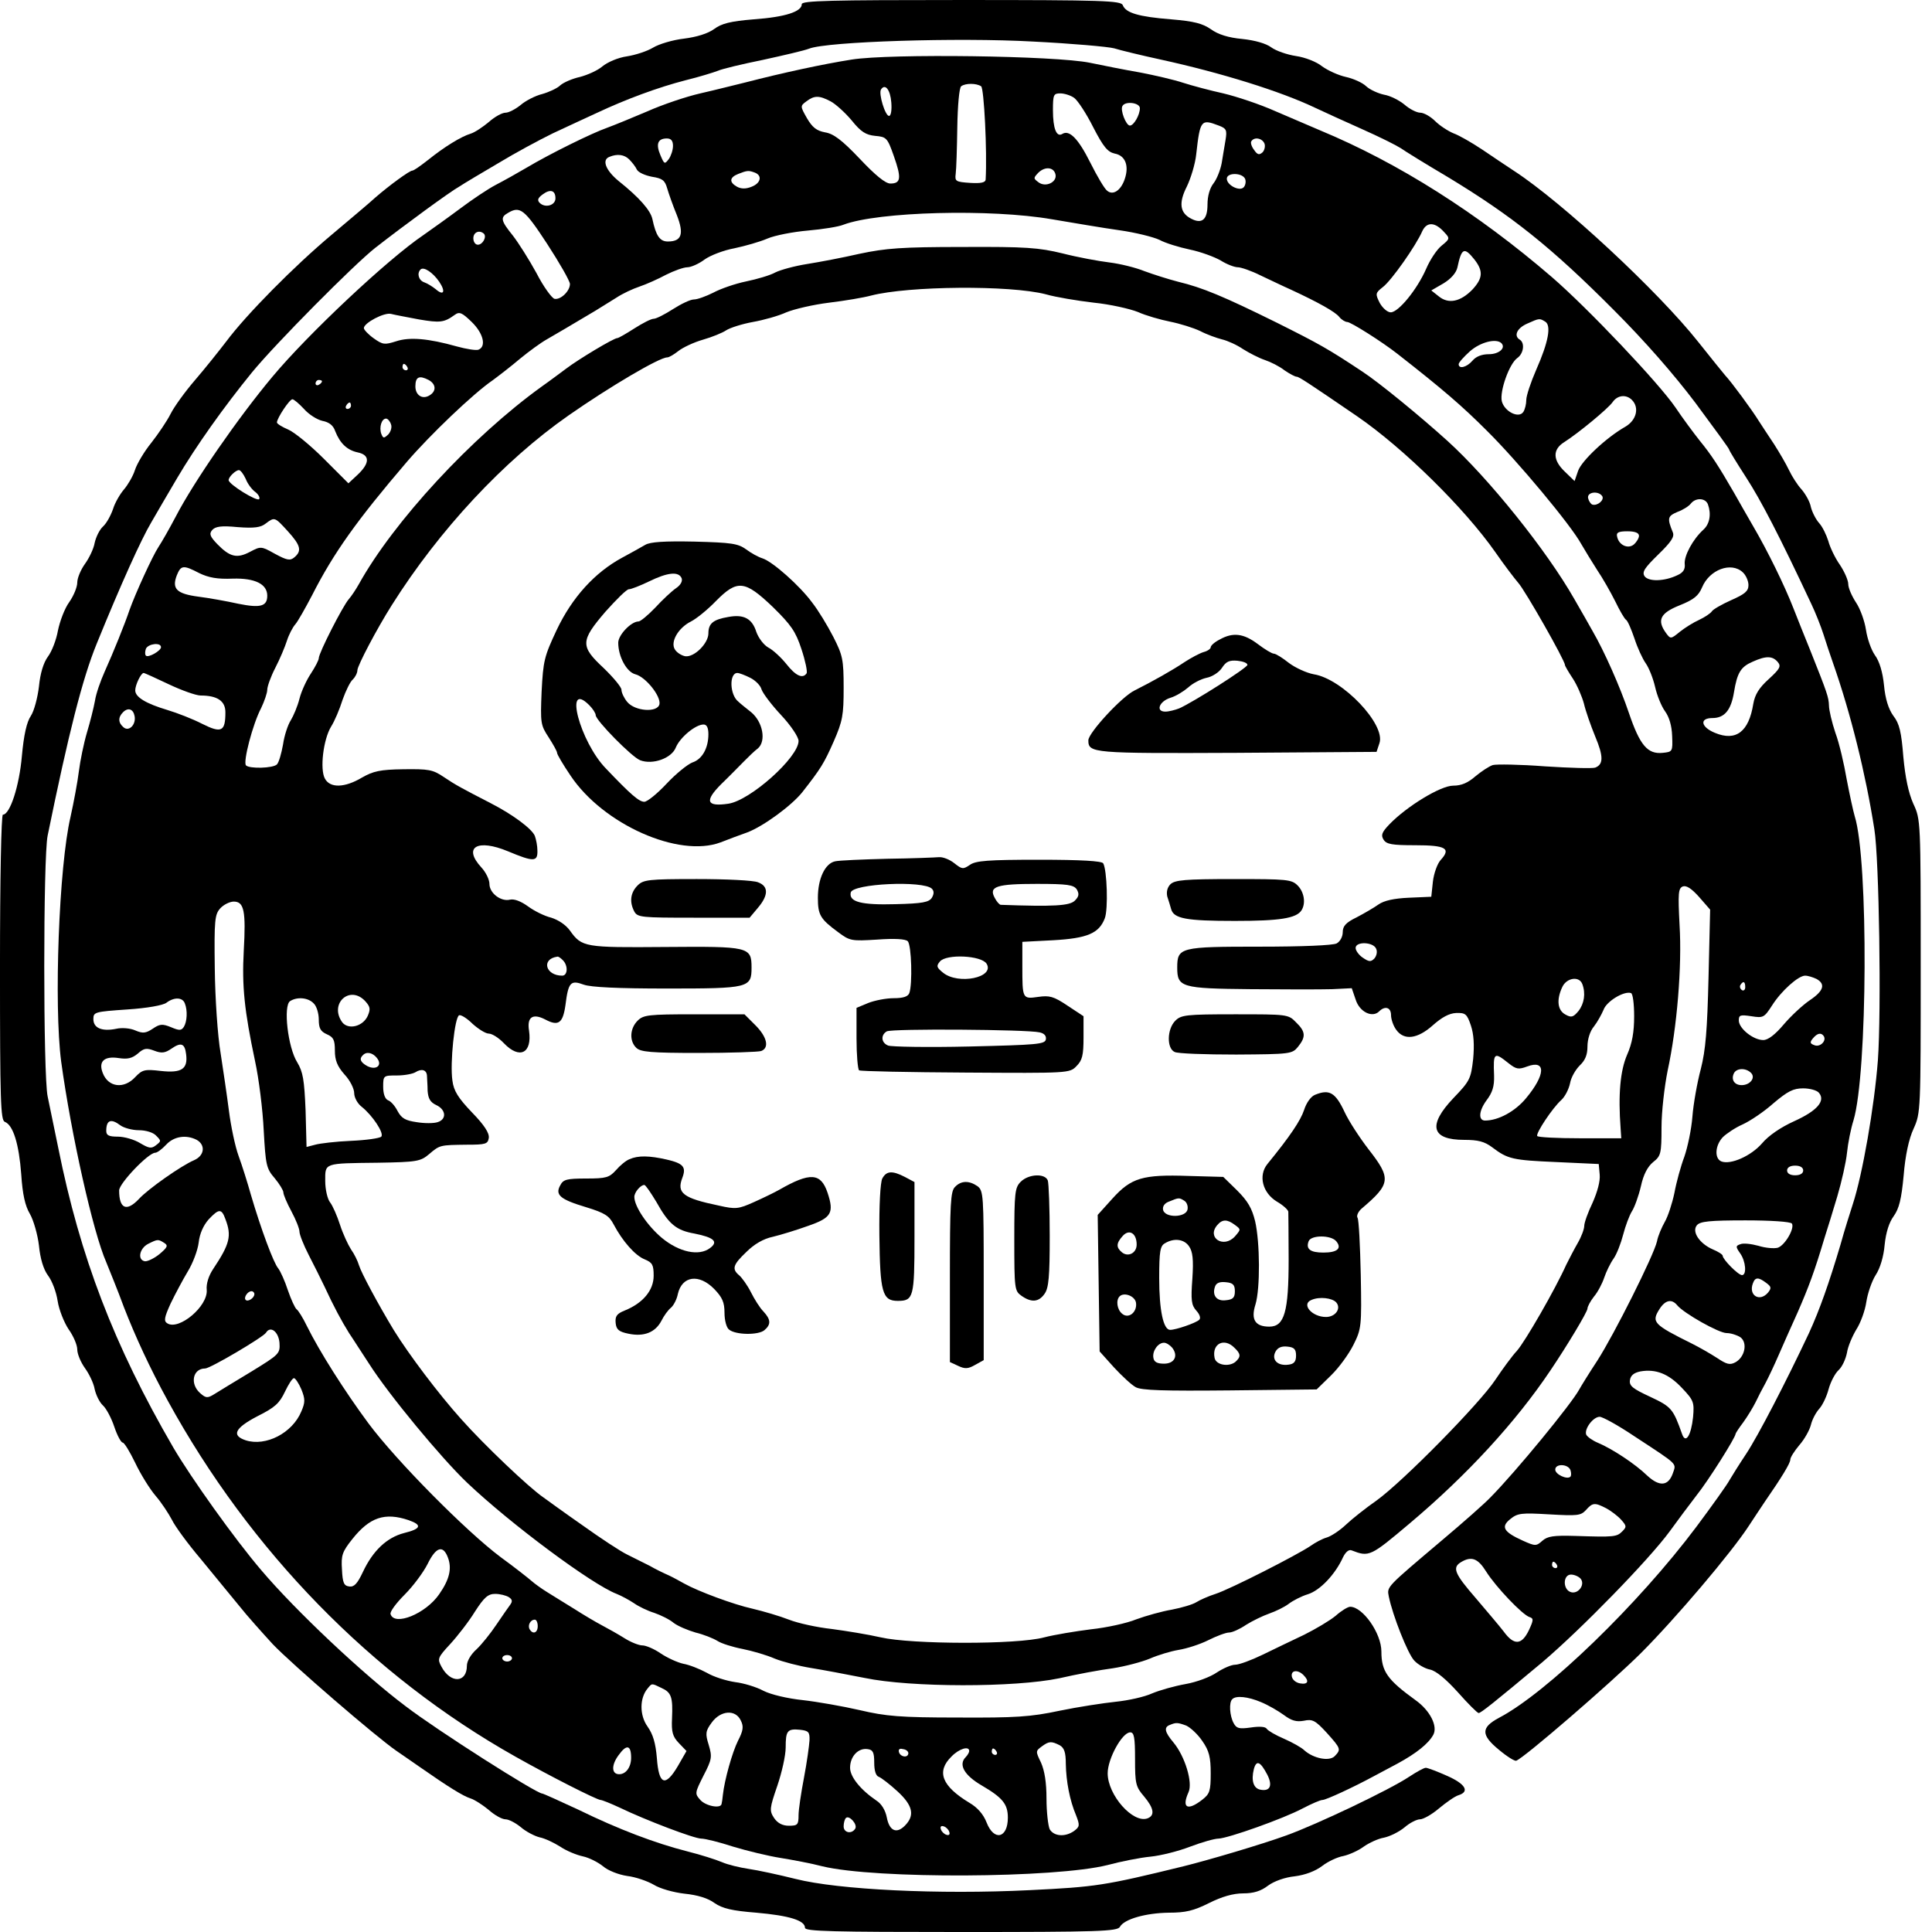
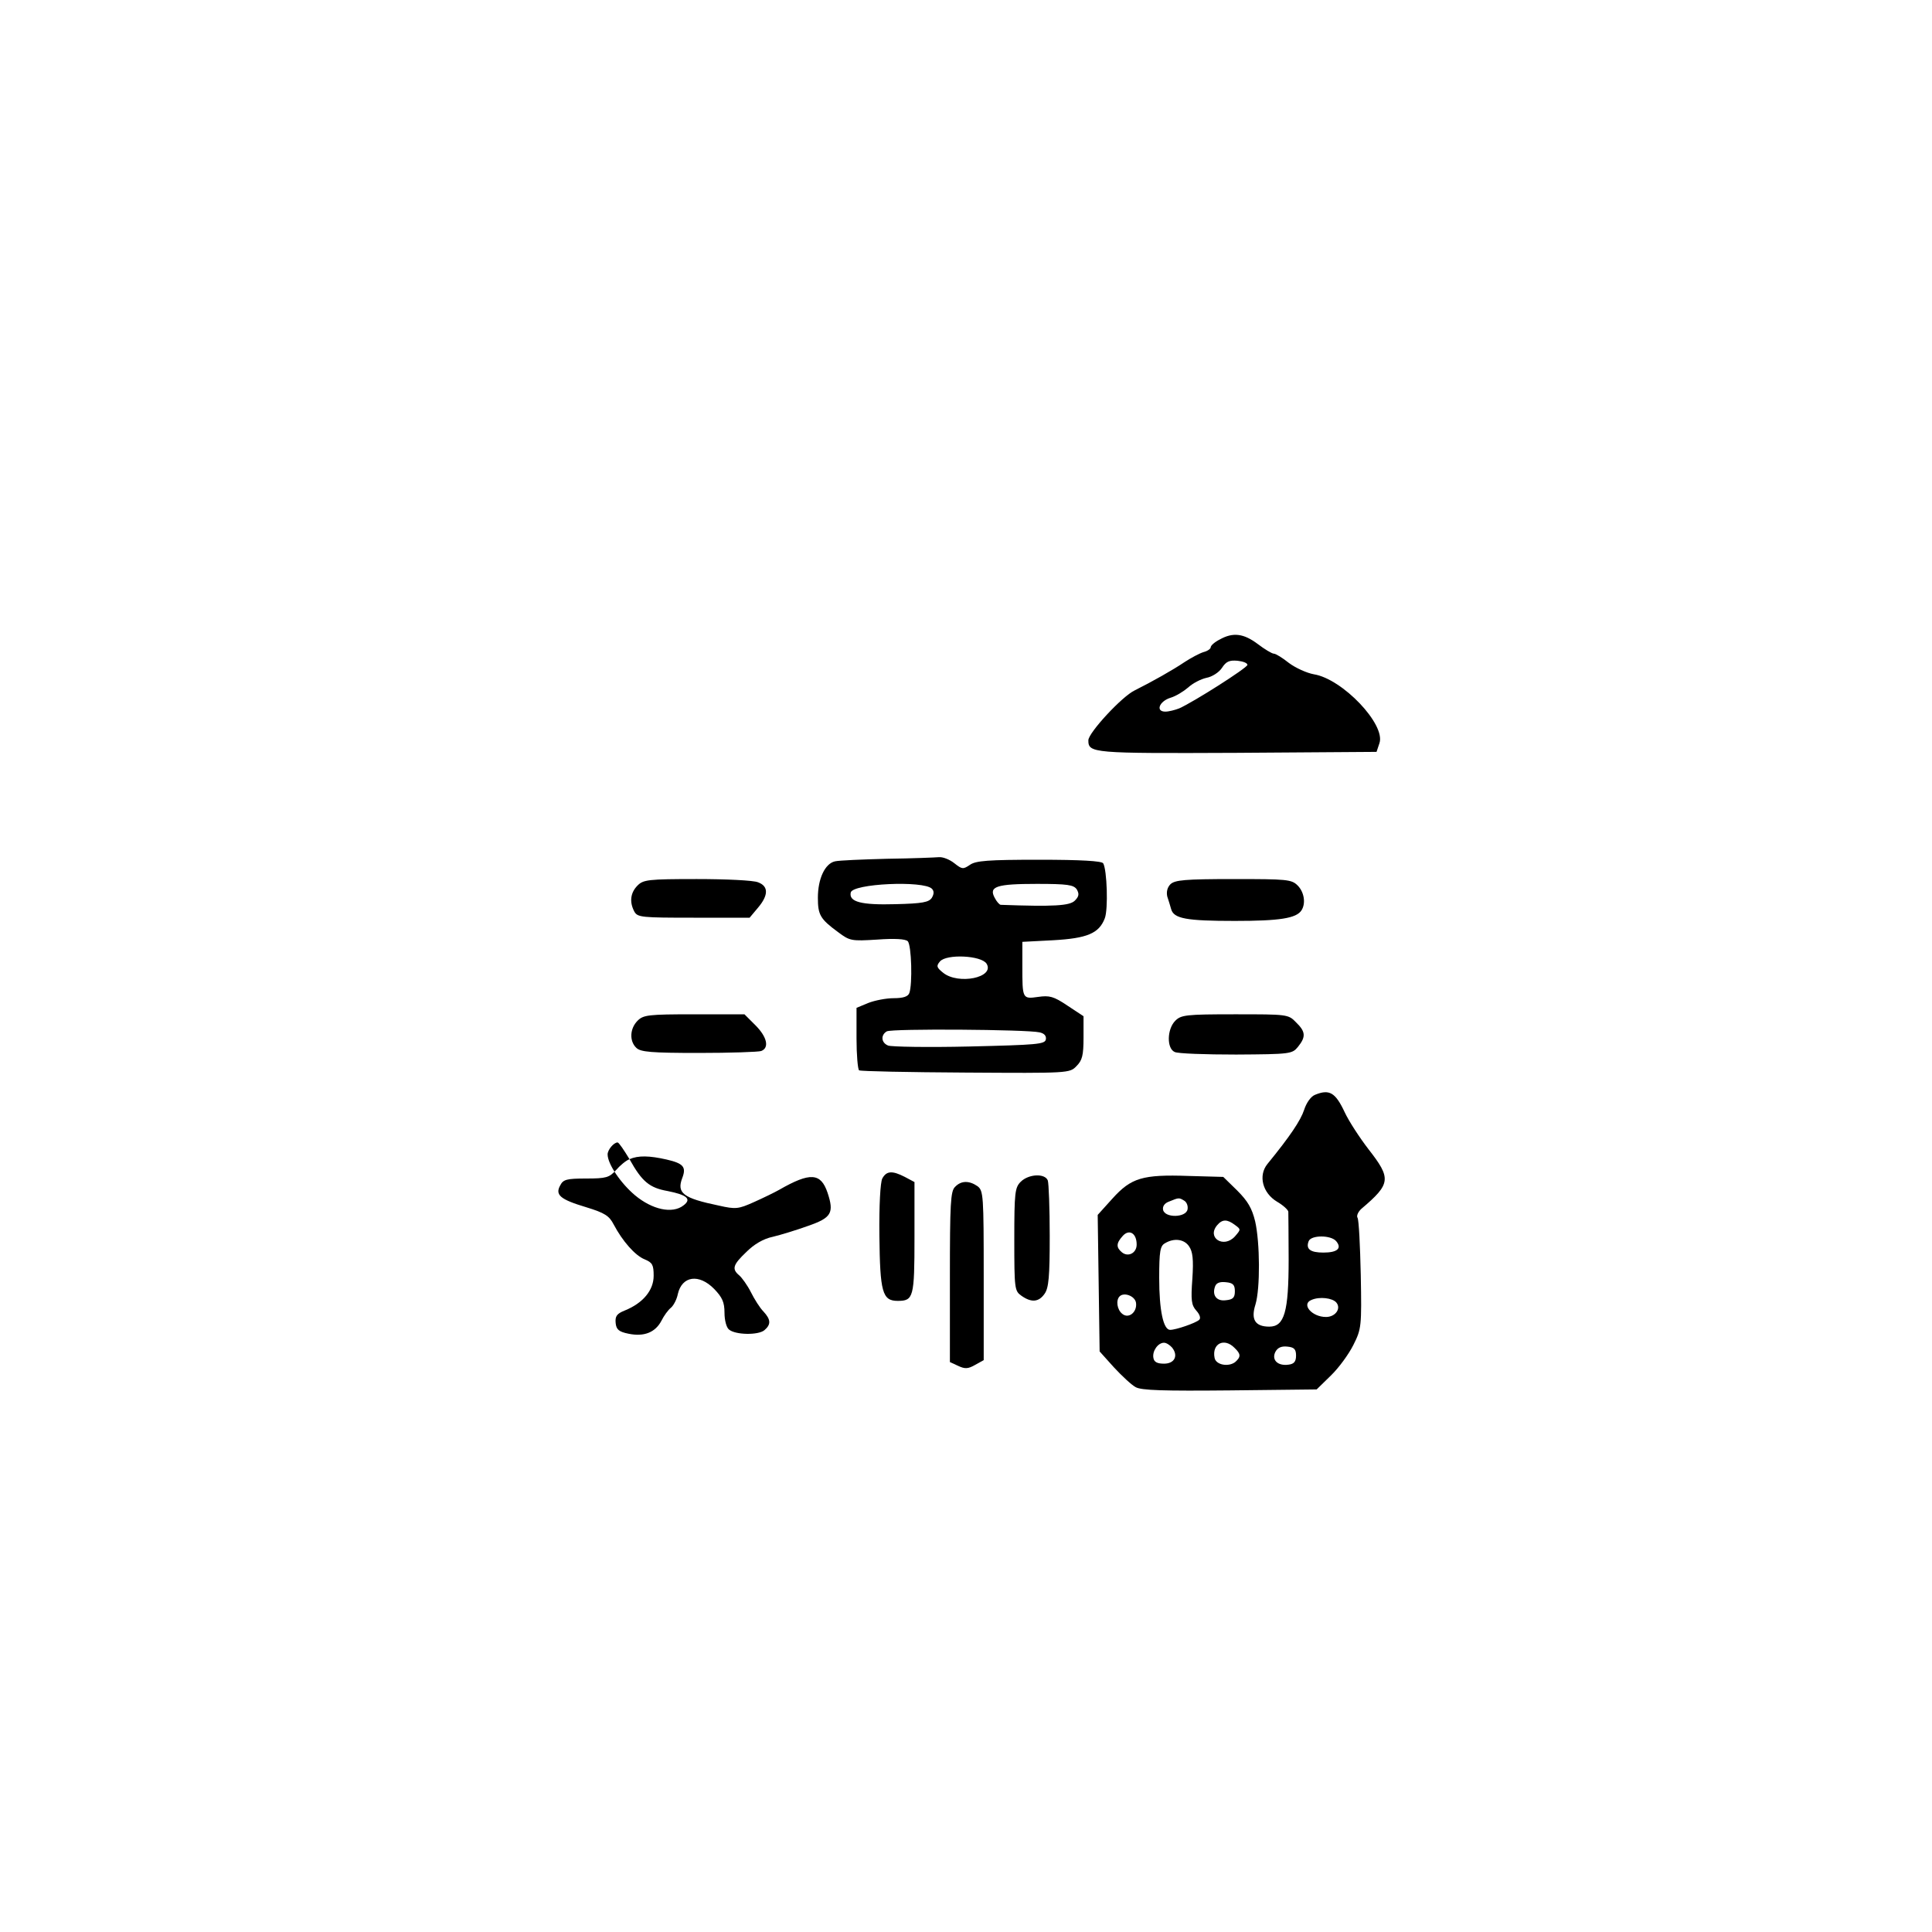
<svg xmlns="http://www.w3.org/2000/svg" version="1.0" width="600pt" height="600pt" viewBox="0 0 600 600" preserveAspectRatio="xMidYMid meet">
  <g transform="translate(0,600) scale(0.1,-0.1)" fill="#000000" stroke="none">
-     <path d="M2490 5987 c0 -23 -51 -40 -149 -47 -73 -6 -100 -13 -123 -30 -19 -14 -54 -25 -94 -30 -35 -4 -78 -17 -96 -28 -18 -11 -55 -23 -81 -27 -28 -4 -60 -18 -76 -31 -15 -13 -47 -27 -70 -33 -23 -5 -51 -17 -61 -26 -9 -9 -35 -21 -56 -27 -21 -5 -52 -21 -67 -34 -16 -13 -37 -24 -47 -24 -11 0 -34 -13 -52 -29 -18 -15 -43 -32 -56 -36 -30 -9 -82 -41 -133 -82 -23 -18 -44 -33 -49 -33 -8 0 -69 -44 -115 -84 -16 -15 -77 -66 -135 -115 -118 -99 -265 -248 -327 -331 -23 -30 -66 -84 -97 -120 -31 -36 -65 -83 -76 -105 -11 -22 -38 -62 -60 -90 -22 -27 -45 -66 -51 -85 -6 -19 -22 -46 -34 -60 -12 -14 -28 -41 -34 -61 -7 -20 -20 -44 -31 -54 -11 -10 -22 -33 -26 -51 -3 -18 -17 -47 -30 -65 -13 -18 -24 -44 -24 -58 0 -14 -11 -41 -25 -61 -14 -19 -29 -59 -35 -88 -5 -29 -19 -65 -31 -81 -14 -19 -24 -52 -28 -93 -4 -34 -15 -76 -25 -91 -13 -19 -22 -59 -28 -125 -8 -93 -37 -182 -59 -182 -5 0 -9 -196 -9 -474 0 -418 2 -475 15 -480 26 -10 44 -69 51 -163 4 -62 12 -98 27 -123 11 -19 24 -64 28 -98 4 -41 14 -74 28 -93 13 -17 26 -52 30 -79 4 -27 20 -67 34 -88 15 -21 27 -49 27 -63 0 -14 11 -40 24 -58 13 -18 27 -47 30 -65 4 -18 15 -41 26 -51 10 -9 26 -39 35 -66 9 -27 21 -49 26 -49 5 0 22 -28 39 -63 16 -34 45 -81 63 -102 19 -22 41 -56 51 -75 9 -19 49 -74 89 -121 39 -48 93 -113 119 -145 26 -33 74 -86 105 -120 58 -61 322 -289 385 -332 18 -12 49 -34 68 -47 96 -67 139 -93 161 -100 13 -4 39 -21 57 -36 18 -16 41 -29 52 -29 10 0 31 -11 47 -24 16 -14 43 -28 59 -32 16 -3 45 -17 64 -29 19 -13 51 -26 70 -30 19 -4 47 -18 63 -31 15 -13 48 -26 75 -30 26 -3 63 -16 82 -27 19 -12 61 -24 96 -28 40 -4 73 -14 93 -29 25 -17 54 -24 130 -30 102 -9 151 -24 151 -47 0 -11 86 -13 485 -13 428 0 485 2 493 16 13 24 80 43 152 44 52 0 77 6 125 30 40 20 75 30 106 30 32 0 55 7 77 24 19 14 53 26 83 29 32 4 64 16 85 32 18 14 48 28 66 31 18 4 47 17 63 29 17 12 45 25 63 28 19 4 47 18 64 32 16 14 38 25 48 25 10 0 37 15 59 34 23 19 50 38 61 41 35 11 21 35 -36 60 -31 14 -61 25 -66 25 -6 0 -29 -13 -52 -28 -58 -39 -284 -147 -381 -182 -77 -28 -243 -77 -320 -96 -245 -60 -272 -64 -477 -74 -281 -14 -594 1 -728 35 -52 13 -117 27 -145 31 -27 4 -65 13 -83 21 -19 8 -66 23 -106 33 -102 26 -215 69 -338 129 -60 28 -111 51 -114 51 -18 0 -326 196 -424 271 -132 99 -343 298 -448 422 -83 97 -219 288 -274 382 -184 317 -289 591 -357 930 -13 61 -27 133 -33 160 -14 65 -14 743 0 810 65 318 108 487 152 595 76 187 139 326 170 378 15 26 51 88 80 137 59 100 145 221 233 329 73 89 316 334 382 386 91 71 233 175 262 191 15 10 69 42 120 72 51 31 127 72 170 93 43 20 105 49 138 64 87 41 189 79 275 101 41 10 86 24 99 29 13 6 76 21 140 34 64 14 129 29 144 35 56 22 463 35 695 22 120 -6 233 -16 252 -21 19 -6 85 -22 145 -35 187 -41 371 -98 480 -150 28 -13 93 -43 145 -66 52 -23 106 -50 120 -59 14 -10 79 -50 145 -89 200 -121 322 -218 518 -415 95 -95 186 -199 253 -288 57 -77 104 -141 104 -144 0 -3 24 -42 53 -87 46 -71 104 -183 202 -392 13 -27 30 -70 38 -95 8 -25 21 -65 30 -90 55 -157 101 -343 128 -515 15 -93 22 -565 11 -718 -11 -144 -48 -356 -78 -447 -8 -25 -26 -81 -38 -125 -36 -121 -65 -203 -98 -275 -72 -153 -158 -319 -195 -375 -22 -33 -45 -70 -52 -82 -6 -12 -53 -78 -103 -145 -180 -240 -464 -515 -613 -593 -56 -30 -56 -53 0 -99 25 -21 49 -36 54 -34 26 10 292 240 386 333 109 109 282 313 336 396 16 24 38 58 49 74 54 78 80 121 80 132 0 7 13 27 28 45 16 18 32 47 36 63 4 17 16 39 26 50 10 11 23 38 29 61 6 22 20 49 31 59 11 10 22 34 26 54 3 20 17 52 29 72 13 20 27 58 31 85 4 27 17 65 29 84 14 21 25 58 28 94 4 39 14 70 28 89 17 24 24 52 31 126 5 62 16 114 31 146 22 49 22 55 22 505 0 452 0 455 -23 504 -15 34 -25 81 -31 146 -6 76 -12 103 -31 127 -15 21 -25 52 -29 95 -4 40 -14 74 -28 93 -12 17 -24 52 -28 79 -4 27 -18 66 -31 85 -13 20 -24 45 -24 57 0 12 -12 39 -26 60 -15 21 -31 55 -36 74 -6 19 -18 44 -28 55 -10 11 -22 34 -26 50 -3 17 -17 41 -29 55 -13 14 -30 41 -39 60 -9 19 -30 55 -46 80 -17 25 -38 58 -48 73 -21 34 -85 121 -104 141 -7 8 -44 54 -83 103 -125 158 -423 435 -574 533 -21 14 -65 43 -97 65 -33 22 -73 45 -90 51 -17 7 -43 24 -57 38 -14 14 -35 26 -46 26 -11 0 -33 11 -49 25 -17 14 -45 28 -64 31 -18 4 -43 15 -55 26 -11 11 -40 24 -63 29 -23 5 -56 20 -74 33 -17 14 -53 28 -81 32 -27 4 -62 16 -77 27 -16 12 -51 22 -90 26 -43 4 -75 14 -97 30 -26 18 -52 25 -124 31 -101 8 -141 20 -150 44 -6 14 -60 16 -502 16 -407 0 -495 -2 -495 -13z" />
-     <path d="M2645 5815 c-89 -14 -214 -41 -330 -71 -33 -8 -96 -24 -140 -34 -44 -10 -118 -35 -165 -56 -47 -20 -103 -43 -125 -51 -46 -16 -178 -81 -250 -124 -27 -16 -70 -40 -95 -53 -25 -13 -74 -46 -110 -73 -36 -27 -88 -64 -115 -83 -111 -75 -358 -307 -469 -440 -107 -128 -244 -326 -300 -434 -20 -38 -44 -80 -54 -95 -18 -27 -72 -145 -90 -196 -14 -42 -50 -131 -77 -191 -13 -29 -27 -69 -30 -90 -4 -22 -15 -66 -25 -99 -10 -34 -21 -88 -25 -120 -4 -33 -16 -97 -26 -142 -36 -153 -52 -584 -29 -760 31 -226 99 -530 140 -623 10 -25 36 -88 55 -140 35 -90 81 -190 136 -290 256 -467 633 -854 1079 -1105 108 -61 252 -134 265 -135 5 0 32 -11 60 -24 81 -39 231 -96 253 -96 12 0 56 -11 99 -25 43 -13 109 -29 147 -35 37 -6 96 -17 130 -26 165 -40 724 -37 886 4 41 11 101 23 133 26 31 3 87 17 123 31 37 14 76 25 88 25 30 1 202 62 262 94 27 14 54 26 61 26 11 0 97 40 158 73 11 6 45 24 75 40 59 32 96 62 111 89 15 27 -10 76 -55 108 -87 63 -106 89 -106 151 0 57 -58 139 -97 139 -7 0 -27 -12 -45 -28 -18 -15 -62 -41 -98 -59 -36 -17 -94 -45 -129 -62 -35 -17 -73 -31 -85 -31 -12 0 -37 -11 -57 -24 -20 -14 -63 -30 -97 -36 -34 -6 -80 -19 -104 -29 -24 -11 -74 -22 -113 -26 -38 -4 -117 -16 -175 -28 -89 -19 -137 -22 -315 -21 -180 0 -224 4 -305 23 -52 12 -132 26 -176 31 -48 5 -99 17 -123 29 -22 12 -62 24 -88 27 -27 4 -66 16 -88 29 -22 12 -55 25 -73 28 -18 4 -49 18 -70 32 -20 14 -46 25 -57 25 -11 0 -36 10 -55 22 -19 12 -51 30 -70 40 -19 10 -58 33 -86 51 -28 17 -66 41 -84 52 -18 11 -40 27 -49 35 -9 8 -52 42 -96 74 -107 80 -324 299 -411 416 -74 100 -152 223 -191 302 -12 25 -27 49 -32 52 -5 4 -17 30 -27 59 -9 28 -23 59 -30 68 -14 16 -53 120 -85 229 -10 36 -27 90 -38 120 -11 30 -24 93 -30 140 -6 47 -18 128 -26 180 -9 52 -17 170 -18 262 -2 151 0 168 17 187 11 12 30 21 42 21 32 0 38 -29 31 -153 -6 -110 2 -186 35 -342 12 -55 24 -152 27 -216 6 -107 8 -118 34 -148 15 -18 27 -38 27 -44 0 -7 11 -33 25 -59 14 -26 25 -54 25 -63 0 -9 13 -42 29 -73 16 -31 38 -75 48 -96 30 -65 54 -109 77 -146 13 -19 40 -62 62 -95 61 -96 225 -294 305 -370 136 -129 388 -316 464 -345 15 -6 39 -19 54 -29 14 -10 43 -24 63 -30 20 -7 47 -20 60 -31 13 -10 44 -23 68 -30 25 -6 55 -18 68 -26 12 -8 47 -19 78 -25 30 -6 75 -19 100 -30 25 -10 75 -23 112 -29 37 -6 112 -20 167 -31 144 -30 467 -30 605 -1 52 12 127 26 166 31 39 6 91 20 115 30 25 11 65 23 89 27 25 4 66 17 92 30 26 13 55 24 65 24 10 0 34 11 53 24 19 12 52 28 72 35 20 7 47 20 60 30 13 10 40 24 60 30 38 12 85 62 109 115 8 16 18 25 27 21 54 -21 58 -19 180 84 177 149 329 314 437 475 52 77 115 182 115 192 0 6 9 23 20 37 12 14 26 41 32 59 6 18 19 45 29 59 10 14 23 48 30 75 7 27 19 59 27 72 8 12 21 48 28 78 8 37 21 61 38 75 24 19 26 26 26 108 0 48 9 126 19 176 29 133 45 323 37 453 -5 98 -4 113 10 119 11 4 27 -6 51 -33 l34 -39 -5 -210 c-4 -165 -9 -226 -24 -285 -11 -41 -23 -108 -26 -147 -3 -40 -15 -96 -25 -125 -11 -29 -25 -80 -31 -113 -7 -33 -20 -73 -30 -90 -9 -16 -21 -43 -24 -60 -10 -44 -133 -289 -185 -370 -25 -38 -51 -80 -57 -91 -24 -44 -195 -253 -275 -334 -19 -20 -86 -79 -149 -132 -176 -149 -173 -145 -167 -176 12 -59 59 -178 79 -199 11 -12 33 -25 49 -28 19 -4 50 -30 87 -71 31 -35 60 -64 64 -64 7 0 46 31 198 158 119 101 331 318 396 407 24 33 61 83 82 110 37 46 122 181 122 192 0 2 11 19 24 36 13 18 30 46 38 62 8 17 22 44 31 60 9 17 27 55 40 85 13 30 40 91 60 135 34 78 52 126 83 230 9 28 27 86 40 130 13 44 27 105 30 135 3 30 12 75 20 100 44 145 47 809 4 945 -5 17 -16 68 -25 115 -8 47 -23 112 -35 144 -11 33 -20 71 -20 85 -1 26 -5 38 -58 171 -17 41 -40 100 -52 130 -28 72 -81 180 -125 255 -19 33 -46 80 -60 105 -48 83 -70 117 -106 161 -19 24 -54 71 -76 104 -52 76 -271 307 -383 404 -231 199 -477 355 -720 456 -30 13 -93 40 -140 60 -47 21 -119 45 -161 55 -41 9 -97 24 -125 33 -27 9 -87 23 -134 32 -47 8 -116 22 -155 30 -106 22 -621 29 -740 10z m402 -83 c9 -6 19 -202 14 -290 -1 -9 -15 -12 -48 -10 -45 3 -48 5 -45 28 2 14 4 79 5 145 1 66 6 123 12 127 13 10 47 10 62 0z m-279 -50 c2 -24 -1 -42 -7 -42 -12 0 -33 69 -25 82 13 20 29 -1 32 -40z m568 14 c11 -8 38 -49 59 -91 32 -62 45 -77 67 -82 33 -6 45 -38 31 -79 -12 -36 -37 -52 -55 -36 -8 6 -31 45 -52 87 -37 74 -65 103 -87 89 -18 -11 -29 17 -29 74 0 48 2 52 23 52 12 0 32 -6 43 -14z m-756 -11 c15 -8 45 -35 65 -59 29 -36 44 -45 73 -48 35 -3 38 -6 58 -63 24 -68 22 -85 -11 -85 -15 0 -46 25 -95 77 -56 59 -82 78 -108 82 -26 5 -39 15 -56 44 -21 37 -21 38 -2 52 25 19 40 19 76 0z m960 -21 c0 -21 -19 -54 -31 -54 -12 0 -31 49 -23 61 9 16 54 10 54 -7z m245 -54 c24 -9 26 -14 21 -45 -3 -19 -9 -52 -12 -72 -4 -21 -15 -49 -25 -62 -12 -15 -19 -40 -19 -66 0 -47 -17 -62 -51 -44 -35 18 -39 49 -13 100 12 25 26 70 29 100 12 107 15 110 70 89z m-1695 -63 c0 -13 -6 -31 -13 -41 -13 -17 -14 -16 -26 12 -15 35 -8 52 20 52 13 0 19 -7 19 -23z m1837 7 c3 -8 0 -21 -6 -27 -10 -9 -16 -8 -26 7 -8 10 -12 23 -9 27 9 15 34 10 41 -7z m-1973 -49 c9 -9 20 -23 24 -32 5 -9 26 -18 47 -22 32 -5 40 -11 47 -36 5 -17 18 -54 30 -83 23 -59 15 -82 -28 -82 -25 0 -37 18 -48 70 -6 27 -41 67 -105 118 -40 33 -53 66 -28 75 24 10 46 7 61 -8z m1324 -47 c5 -24 -31 -41 -53 -24 -16 12 -16 13 0 30 21 20 48 17 53 -6z m-934 6 c24 -9 19 -33 -10 -44 -17 -7 -32 -7 -45 0 -25 14 -24 29 4 40 28 11 32 11 51 4z m1523 -20 c3 -8 1 -20 -5 -26 -13 -13 -52 7 -52 27 0 20 49 19 57 -1z m-2142 -60 c0 -22 -32 -31 -49 -14 -8 8 -6 15 9 26 24 18 40 13 40 -12z m-26 -141 c39 -60 71 -116 71 -125 0 -22 -29 -50 -48 -46 -8 2 -34 37 -56 80 -23 42 -56 94 -73 116 -38 47 -40 57 -15 71 37 22 51 11 121 -96z m1568 76 c65 -11 159 -27 209 -34 50 -7 106 -21 125 -30 18 -10 61 -23 94 -30 34 -7 77 -23 96 -34 19 -12 43 -21 53 -21 10 0 42 -11 70 -25 28 -13 71 -34 96 -45 84 -39 136 -68 149 -84 7 -9 19 -16 25 -16 11 0 109 -62 156 -99 142 -111 201 -162 278 -239 95 -94 261 -293 293 -352 11 -19 33 -55 49 -80 17 -25 42 -69 56 -97 14 -29 29 -55 34 -58 5 -3 16 -29 26 -58 9 -28 25 -63 35 -77 10 -14 23 -47 29 -73 6 -27 20 -61 31 -76 13 -18 21 -45 22 -77 2 -48 1 -49 -29 -52 -47 -5 -71 23 -105 123 -28 83 -77 193 -113 255 -8 14 -33 59 -57 100 -86 151 -266 375 -394 491 -84 76 -212 181 -264 215 -107 71 -134 86 -266 152 -166 82 -231 109 -306 127 -31 8 -78 23 -105 33 -27 11 -76 23 -109 27 -33 4 -98 16 -145 28 -74 18 -114 21 -310 20 -191 0 -239 -4 -320 -21 -52 -12 -126 -26 -164 -32 -38 -6 -82 -18 -98 -26 -16 -9 -57 -21 -91 -28 -34 -7 -80 -23 -102 -35 -22 -11 -49 -21 -60 -21 -11 0 -40 -14 -65 -30 -25 -16 -52 -30 -60 -30 -8 0 -35 -14 -60 -30 -25 -16 -49 -30 -53 -30 -11 0 -121 -66 -159 -95 -15 -11 -48 -36 -75 -55 -218 -157 -461 -420 -569 -615 -9 -16 -23 -37 -31 -46 -19 -22 -93 -167 -93 -183 0 -6 -11 -27 -24 -47 -13 -19 -30 -55 -36 -79 -6 -24 -19 -54 -27 -67 -9 -14 -20 -47 -24 -75 -5 -28 -13 -56 -19 -62 -12 -12 -85 -14 -96 -3 -10 10 21 129 47 178 10 21 19 47 19 57 0 10 11 41 25 68 14 27 30 65 36 84 6 19 18 42 26 51 8 9 31 50 52 90 67 132 140 234 294 414 72 84 207 213 267 254 19 14 58 44 85 67 28 23 65 50 83 60 31 18 69 40 151 89 18 11 48 30 66 41 18 12 50 27 71 34 21 7 59 24 83 37 24 12 54 23 66 23 11 0 36 11 53 24 18 13 60 29 93 35 33 7 79 20 102 30 23 10 80 21 126 25 46 4 96 12 110 18 108 41 459 50 648 17z m1219 -41 c17 -18 17 -20 -9 -41 -15 -12 -36 -44 -48 -72 -28 -64 -86 -135 -110 -135 -10 0 -25 13 -34 29 -14 28 -14 31 9 49 27 20 104 130 123 174 14 30 40 29 69 -4z m-2983 -4 c9 -10 -4 -34 -19 -34 -8 0 -14 9 -14 20 0 19 19 27 33 14z m3076 -80 c28 -36 26 -58 -6 -93 -37 -38 -74 -46 -104 -22 l-24 19 38 22 c23 14 39 32 43 49 13 61 21 65 53 25z m-3215 -69 c21 -31 14 -45 -11 -23 -10 8 -26 18 -35 21 -18 6 -24 28 -12 40 10 10 39 -10 58 -38z m1884 -39 c31 -9 98 -20 149 -26 50 -5 112 -19 137 -29 24 -11 70 -24 100 -30 30 -6 72 -19 93 -29 21 -11 52 -22 68 -26 17 -4 46 -17 65 -30 19 -12 50 -28 68 -34 18 -6 46 -20 61 -32 16 -11 33 -20 38 -20 7 0 36 -19 188 -123 144 -99 333 -285 429 -422 27 -39 59 -81 71 -95 21 -23 145 -241 145 -255 0 -3 11 -22 25 -43 13 -20 28 -55 34 -77 5 -22 21 -68 35 -102 26 -62 26 -87 0 -97 -9 -3 -79 -1 -156 4 -78 6 -151 7 -162 4 -12 -4 -36 -20 -54 -35 -23 -20 -43 -29 -69 -29 -39 0 -144 -64 -198 -120 -24 -25 -27 -34 -18 -48 9 -14 26 -17 98 -17 96 0 112 -10 79 -46 -10 -11 -21 -41 -24 -67 l-5 -47 -69 -3 c-47 -2 -78 -9 -95 -21 -14 -10 -45 -28 -68 -40 -33 -16 -43 -27 -43 -46 0 -14 -8 -29 -19 -35 -12 -6 -107 -10 -238 -10 -248 0 -257 -2 -257 -65 0 -61 12 -65 228 -67 105 -1 219 -1 253 0 l61 3 12 -35 c12 -39 52 -58 73 -37 18 18 37 13 37 -12 0 -12 7 -33 16 -45 24 -34 66 -29 114 14 27 24 50 37 72 38 29 1 34 -3 46 -39 9 -27 11 -60 7 -104 -7 -61 -10 -68 -61 -121 -81 -85 -69 -130 33 -130 43 0 63 -5 87 -23 49 -37 63 -40 201 -46 l130 -6 3 -33 c2 -20 -7 -53 -22 -87 -14 -29 -26 -62 -26 -72 0 -10 -9 -34 -20 -53 -11 -19 -27 -50 -36 -68 -34 -76 -128 -239 -153 -267 -15 -16 -45 -57 -67 -90 -48 -73 -287 -316 -369 -375 -33 -23 -76 -57 -95 -75 -19 -18 -46 -36 -60 -40 -14 -4 -36 -16 -50 -26 -41 -28 -251 -135 -295 -149 -22 -7 -49 -19 -60 -26 -11 -7 -45 -17 -76 -23 -30 -5 -80 -19 -110 -30 -29 -12 -93 -26 -141 -31 -48 -6 -114 -17 -145 -25 -84 -23 -413 -22 -508 0 -39 9 -107 20 -152 26 -46 5 -105 18 -133 29 -28 11 -79 26 -113 34 -59 13 -169 54 -212 78 -11 6 -32 18 -47 25 -16 7 -43 20 -60 30 -18 9 -50 25 -70 35 -21 10 -83 51 -139 91 -56 39 -111 79 -122 87 -44 30 -184 163 -255 243 -70 78 -162 200 -209 276 -49 81 -101 178 -108 201 -4 14 -15 36 -25 50 -9 14 -25 48 -34 76 -9 28 -23 60 -31 70 -8 10 -15 40 -15 66 0 57 -6 55 164 57 121 2 132 4 159 27 33 28 33 28 117 29 58 0 65 2 68 21 2 15 -14 40 -52 79 -43 45 -57 67 -61 99 -8 54 7 198 21 203 6 2 25 -10 42 -27 18 -16 40 -30 50 -30 10 0 31 -13 47 -30 49 -51 88 -31 78 39 -7 42 11 55 50 35 41 -22 55 -12 63 44 9 72 16 79 57 64 22 -8 106 -12 258 -12 255 0 263 2 263 65 0 65 -8 66 -269 64 -249 -2 -258 -1 -295 51 -13 18 -36 33 -58 40 -21 5 -53 21 -72 35 -22 16 -43 24 -56 21 -28 -7 -64 20 -64 49 0 13 -11 36 -25 51 -58 63 -13 90 83 50 79 -33 92 -33 91 2 0 15 -4 35 -8 46 -9 22 -68 66 -136 101 -91 47 -110 57 -147 82 -34 23 -47 25 -125 24 -73 -1 -94 -6 -129 -26 -54 -32 -99 -33 -115 -3 -16 29 -5 121 19 161 11 17 27 55 36 84 10 28 24 57 32 63 7 7 14 20 14 29 1 15 59 126 107 202 147 233 347 448 549 589 129 90 282 180 306 180 6 0 21 9 35 20 14 11 48 27 76 35 28 8 60 21 72 29 12 8 50 20 83 26 34 6 80 19 104 30 24 10 84 24 133 30 50 6 108 16 130 22 116 30 431 33 543 4z m-1947 -78 c65 -11 78 -10 111 14 15 11 23 7 53 -22 36 -35 46 -76 21 -86 -7 -3 -38 2 -67 10 -89 25 -147 30 -189 16 -35 -11 -41 -11 -69 9 -17 12 -31 27 -31 32 0 16 64 50 85 44 11 -3 50 -10 86 -17z m3498 -7 c19 -12 10 -63 -28 -149 -17 -39 -31 -81 -31 -94 0 -13 -4 -29 -9 -37 -14 -22 -59 1 -67 33 -7 31 23 116 48 134 20 14 24 47 8 57 -20 12 -9 36 23 50 38 17 38 17 56 6z m-136 -67 c14 -15 -8 -34 -39 -34 -22 0 -40 -7 -51 -20 -18 -21 -43 -27 -43 -11 0 5 16 23 35 40 33 29 82 41 98 25z m-3398 -74 c3 -5 1 -10 -4 -10 -6 0 -11 5 -11 10 0 6 2 10 4 10 3 0 8 -4 11 -10z m66 -40 c24 -13 25 -36 1 -49 -22 -12 -42 3 -42 29 0 30 12 35 41 20z m-331 -4 c0 -3 -4 -8 -10 -11 -5 -3 -10 -1 -10 4 0 6 5 11 10 11 6 0 10 -2 10 -4z m4068 -58 c24 -24 14 -63 -20 -83 -60 -34 -136 -106 -147 -137 l-11 -32 -30 29 c-38 36 -39 69 -2 92 44 28 136 104 150 124 15 22 42 25 60 7z m-4124 -28 c15 -17 40 -33 57 -37 21 -4 34 -14 40 -32 15 -38 37 -59 70 -66 38 -8 38 -33 0 -69 l-29 -27 -76 76 c-42 42 -92 83 -111 91 -19 8 -35 18 -35 22 0 13 39 72 48 72 5 0 21 -14 36 -30z m146 10 c0 -5 -5 -10 -11 -10 -5 0 -7 5 -4 10 3 6 8 10 11 10 2 0 4 -4 4 -10z m124 -57 c4 -9 0 -23 -8 -32 -14 -13 -16 -13 -22 2 -7 20 1 47 15 47 5 0 12 -8 15 -17z m-451 -170 c6 -16 20 -34 30 -41 9 -7 15 -17 12 -22 -6 -9 -95 46 -95 59 0 10 22 31 32 31 5 0 14 -12 21 -27z m4213 -54 c7 -12 -15 -31 -31 -26 -5 2 -11 11 -13 20 -4 19 32 24 44 6z m328 -25 c11 -30 6 -61 -14 -79 -33 -30 -60 -81 -58 -106 2 -16 -4 -27 -22 -35 -41 -20 -91 -21 -103 -3 -8 13 1 26 43 67 40 39 51 55 45 69 -18 44 -16 50 14 63 17 6 36 18 42 26 15 19 45 18 53 -2z m-4410 -84 c40 -44 44 -61 20 -81 -13 -11 -23 -9 -60 11 -43 24 -44 24 -78 6 -40 -21 -62 -16 -101 24 -23 24 -26 32 -16 44 10 11 28 14 79 9 52 -4 72 -1 87 11 28 21 28 21 69 -24z m4196 -14 c0 -7 -7 -19 -16 -27 -18 -15 -47 -2 -52 25 -3 12 4 16 32 16 24 0 36 -5 36 -14z m-4471 -116 c29 -14 56 -19 104 -17 69 2 107 -17 107 -53 0 -33 -21 -39 -90 -25 -36 8 -92 18 -124 22 -67 9 -83 24 -67 66 13 32 20 33 70 7z m4793 3 c10 -9 18 -27 18 -40 0 -19 -11 -28 -54 -47 -29 -13 -57 -29 -60 -35 -4 -6 -22 -18 -39 -26 -18 -8 -45 -25 -60 -37 -28 -23 -29 -23 -43 -4 -29 40 -18 62 42 86 45 18 59 30 70 56 23 55 90 80 126 47z m-4912 -233 c0 -11 -40 -34 -47 -26 -3 3 -3 12 0 21 7 16 47 21 47 5z m5021 -46 c11 -13 7 -21 -28 -53 -30 -27 -43 -48 -48 -77 -14 -87 -54 -117 -119 -90 -44 18 -49 46 -8 46 38 0 58 25 67 80 10 61 21 79 58 95 42 19 62 18 78 -1z m-4997 -69 c40 -19 85 -35 99 -35 52 0 77 -17 77 -52 0 -60 -12 -66 -72 -36 -29 15 -78 34 -108 43 -67 20 -100 40 -100 61 0 17 18 54 26 54 3 0 38 -16 78 -35z m-106 -99 c5 -26 -17 -49 -34 -35 -17 14 -18 31 -2 47 16 16 32 10 36 -12z m3856 -723 c4 -9 1 -22 -6 -30 -11 -11 -17 -10 -36 3 -12 8 -22 22 -22 30 0 21 56 19 64 -3z m-2526 -35 c17 -17 15 -48 -2 -48 -52 0 -66 52 -15 59 3 1 10 -4 17 -11z m3893 -58 c29 -16 23 -37 -20 -66 -21 -14 -58 -48 -81 -75 -27 -32 -49 -49 -64 -49 -31 0 -76 36 -76 61 0 17 5 18 39 13 37 -6 40 -4 64 33 29 46 82 93 103 93 9 0 24 -5 35 -10z m-727 -16 c11 -29 6 -61 -12 -84 -16 -19 -22 -21 -40 -11 -25 13 -29 46 -10 86 13 28 52 35 62 9z m506 -10 c0 -8 -5 -12 -10 -9 -6 4 -8 11 -5 16 9 14 15 11 15 -7z m-345 -90 c0 -49 -6 -84 -22 -120 -21 -49 -28 -122 -20 -229 l2 -30 -128 0 c-71 0 -131 3 -133 7 -5 8 47 87 75 112 11 10 23 33 27 52 3 18 17 42 30 55 17 16 24 33 24 59 0 22 8 48 20 62 11 14 24 38 30 52 9 26 63 59 85 52 6 -1 10 -34 10 -72z m-3940 46 c15 -17 16 -24 7 -45 -15 -33 -60 -44 -79 -20 -42 58 24 118 72 65z m-561 -6 c9 -22 7 -57 -3 -73 -8 -12 -14 -12 -40 -1 -27 11 -35 10 -57 -5 -21 -14 -31 -15 -54 -5 -16 7 -42 9 -59 5 -44 -9 -71 2 -71 30 0 22 4 23 105 30 62 4 112 13 122 21 24 18 50 17 57 -2z m400 0 c9 -8 16 -31 16 -50 0 -27 5 -37 25 -46 21 -9 25 -18 25 -51 0 -29 7 -48 30 -74 17 -18 30 -44 30 -58 0 -13 10 -32 23 -42 34 -27 71 -83 61 -93 -5 -5 -47 -11 -94 -13 -47 -2 -97 -8 -111 -12 l-27 -7 -3 114 c-4 95 -8 119 -26 149 -29 46 -44 176 -22 190 22 14 56 11 73 -7z m4690 -102 c9 -15 -12 -35 -29 -28 -14 5 -15 9 -5 21 14 17 26 19 34 7z m-5086 -56 c6 -46 -14 -59 -78 -52 -51 6 -58 4 -80 -19 -35 -38 -84 -32 -101 13 -14 36 5 53 50 46 27 -4 41 -1 59 14 19 17 27 18 51 9 23 -9 34 -7 53 6 30 21 42 17 46 -17z m592 -11 c19 -23 -1 -40 -29 -26 -22 12 -26 23 -14 34 11 12 30 8 43 -8z m3515 -17 c24 -19 31 -20 58 -10 59 22 57 -26 -4 -99 -34 -41 -86 -69 -127 -69 -21 0 -20 29 4 62 19 25 25 44 24 78 -3 72 0 74 45 38z m-3359 -39 c0 -8 2 -29 2 -47 2 -24 8 -35 27 -44 30 -14 33 -44 4 -53 -12 -4 -41 -4 -65 0 -35 5 -47 12 -59 34 -8 16 -21 31 -30 34 -9 4 -15 19 -15 42 0 35 1 35 43 35 23 0 49 5 57 10 19 12 35 8 36 -11z m4112 9 c15 -15 -3 -38 -29 -38 -22 0 -33 16 -25 35 7 18 37 20 54 3z m211 -62 c21 -25 -6 -56 -77 -88 -42 -19 -80 -45 -100 -69 -34 -39 -97 -67 -126 -56 -22 9 -20 49 4 75 11 11 39 30 62 40 24 11 67 40 96 66 44 37 61 46 92 46 20 0 43 -6 49 -14z m-5275 -101 c11 -8 37 -15 57 -15 22 0 45 -7 54 -17 16 -16 16 -17 -1 -30 -14 -11 -22 -9 -49 7 -18 11 -49 20 -69 20 -28 0 -36 4 -36 18 0 34 15 39 44 17z m237 -45 c28 -16 24 -49 -8 -63 -40 -17 -144 -90 -172 -121 -38 -40 -61 -30 -61 27 0 22 91 117 112 117 6 0 21 11 34 25 24 26 62 32 95 15z m4989 -95 c0 -9 -9 -15 -25 -15 -16 0 -25 6 -25 15 0 9 9 15 25 15 16 0 25 -6 25 -15z m-4900 -151 c20 -52 14 -77 -38 -155 -14 -21 -22 -46 -20 -65 4 -51 -86 -126 -122 -104 -12 7 -10 18 10 62 14 29 38 74 53 99 16 26 31 66 34 90 3 28 15 54 31 72 32 34 40 34 52 1z m4865 -14 c9 -15 -22 -68 -44 -75 -11 -3 -38 -1 -60 6 -22 6 -47 9 -56 5 -15 -5 -15 -8 -1 -28 18 -25 21 -68 6 -68 -12 0 -60 49 -60 60 0 4 -14 13 -31 20 -41 18 -66 55 -49 75 10 12 40 15 151 15 78 0 140 -4 144 -10z m-5055 -60 c13 -8 10 -14 -15 -35 -16 -13 -37 -23 -45 -22 -24 4 -17 40 10 54 30 15 31 15 50 3z m4975 -124 c16 -12 17 -16 6 -30 -26 -31 -62 -9 -47 29 7 19 17 19 41 1z m-4695 -35 c0 -12 -20 -25 -27 -18 -7 7 6 27 18 27 5 0 9 -4 9 -9z m4419 -35 c21 -25 129 -86 153 -86 13 0 32 -6 43 -13 23 -17 14 -62 -16 -78 -17 -9 -27 -6 -57 14 -20 13 -55 33 -77 44 -121 60 -127 67 -101 108 18 28 38 32 55 11z m-4341 -116 c2 -34 0 -36 -88 -90 -50 -30 -102 -62 -115 -70 -21 -13 -26 -12 -44 4 -32 29 -22 76 16 76 16 0 180 97 189 111 14 23 39 3 42 -31z m4356 -141 c36 -38 38 -44 34 -90 -6 -57 -23 -84 -34 -53 -28 79 -33 85 -99 116 -54 25 -66 34 -63 52 2 14 12 23 33 27 47 8 87 -7 129 -52z m-4288 -4 c12 -30 12 -40 0 -68 -28 -68 -111 -110 -173 -90 -45 15 -34 38 37 75 54 27 68 40 85 76 11 23 23 42 28 42 4 0 15 -16 23 -35z m4139 -145 c140 -92 131 -83 120 -116 -14 -39 -41 -42 -79 -7 -38 37 -110 84 -153 102 -17 7 -34 19 -37 26 -6 18 22 55 42 55 9 0 58 -27 107 -60z m-198 -105 c3 -9 3 -18 0 -21 -10 -10 -47 7 -47 22 0 19 39 18 47 -1z m111 -119 c15 -8 36 -24 46 -35 18 -20 18 -23 4 -37 -17 -17 -25 -18 -146 -14 -68 2 -86 -1 -102 -15 -19 -17 -22 -17 -60 0 -60 27 -70 43 -40 67 23 19 35 20 121 15 88 -5 98 -4 114 13 21 24 28 24 63 6z m-3719 -37 c43 -15 39 -27 -14 -40 -54 -14 -97 -55 -128 -121 -17 -36 -27 -47 -42 -45 -17 2 -21 11 -23 53 -3 44 1 55 32 94 54 68 101 84 175 59z m122 -116 c13 -34 5 -68 -27 -114 -42 -61 -139 -100 -151 -62 -3 7 17 34 44 61 26 26 58 69 71 95 26 53 48 60 63 20z m3224 -43 c30 -48 113 -135 135 -142 13 -4 13 -9 -2 -41 -22 -46 -46 -48 -78 -4 -13 17 -53 64 -87 104 -66 76 -74 95 -45 112 32 19 52 11 77 -29z m220 20 c3 -5 1 -10 -4 -10 -6 0 -11 5 -11 10 0 6 2 10 4 10 3 0 8 -4 11 -10z m74 -43 c15 -19 -9 -50 -32 -41 -24 9 -23 54 2 54 10 0 24 -6 30 -13z m-3329 -57 c11 -7 12 -13 5 -23 -5 -7 -25 -35 -43 -62 -18 -27 -46 -62 -62 -77 -18 -16 -30 -37 -30 -51 0 -54 -51 -56 -79 -3 -13 24 -12 28 27 70 23 25 58 70 77 101 29 45 41 55 63 55 15 0 34 -5 42 -10z m90 -90 c0 -21 -15 -27 -25 -10 -7 12 2 30 16 30 5 0 9 -9 9 -20z m-80 -100 c0 -5 -7 -10 -15 -10 -8 0 -15 5 -15 10 0 6 7 10 15 10 8 0 15 -4 15 -10z m2458 -52 c19 -19 14 -30 -10 -26 -13 2 -24 11 -26 21 -4 20 18 23 36 5z m-1994 -40 c31 -14 36 -28 33 -95 -2 -42 2 -56 21 -76 l24 -25 -27 -47 c-39 -66 -59 -58 -65 25 -4 47 -12 74 -29 98 -25 35 -25 88 0 118 14 17 12 17 43 2z m1862 -44 c22 -9 53 -27 71 -40 24 -18 39 -22 62 -18 27 6 36 1 71 -37 45 -50 45 -52 25 -73 -17 -17 -66 -7 -94 18 -9 9 -38 25 -63 36 -26 11 -50 25 -54 31 -4 7 -23 8 -50 4 -36 -5 -44 -3 -53 14 -12 22 -15 64 -4 74 11 12 49 8 89 -9z m-1615 -58 c9 -18 7 -31 -9 -62 -18 -36 -42 -122 -47 -168 -1 -12 -3 -24 -4 -28 -2 -16 -49 -7 -66 12 -18 20 -17 22 10 76 26 50 27 58 16 95 -11 35 -10 43 9 69 28 39 75 42 91 6z m1383 -15 c13 -6 36 -27 50 -48 21 -30 26 -50 26 -100 0 -55 -3 -64 -26 -82 -46 -36 -65 -26 -43 23 14 30 -11 112 -47 155 -27 32 -30 47 -11 54 19 8 24 8 51 -2z m-1170 -46 c-1 -16 -8 -68 -17 -115 -9 -47 -17 -100 -17 -117 0 -30 -3 -33 -30 -33 -20 0 -35 8 -46 24 -15 23 -14 30 10 100 14 41 26 94 26 119 0 52 5 59 45 55 26 -3 30 -7 29 -33z m1011 -58 c0 -76 2 -86 28 -116 31 -37 34 -59 11 -68 -45 -17 -124 72 -124 140 0 45 45 127 70 127 12 0 15 -15 15 -83z m-234 43 c14 -8 19 -22 19 -58 1 -54 12 -113 32 -160 12 -31 11 -35 -6 -48 -28 -20 -63 -17 -76 5 -5 11 -10 54 -10 95 0 51 -6 87 -17 112 -17 35 -17 36 2 50 23 17 30 17 56 4z m-1331 -39 c0 -29 -16 -51 -37 -51 -24 0 -25 28 -2 59 25 35 39 32 39 -8z m755 -15 c0 -25 5 -41 14 -44 8 -3 34 -23 58 -45 48 -44 55 -75 23 -107 -26 -26 -48 -16 -56 26 -4 21 -16 42 -32 52 -50 34 -82 74 -82 102 0 35 25 62 54 58 17 -2 21 -10 21 -42z m106 29 c-1 -15 -24 -12 -29 3 -3 9 2 13 12 10 10 -1 17 -7 17 -13z m189 7 c0 -4 -5 -13 -11 -19 -23 -23 -5 -56 50 -88 65 -38 81 -58 81 -100 0 -64 -43 -74 -66 -15 -10 26 -29 47 -53 61 -86 52 -104 97 -56 144 23 24 55 34 55 17z m85 -2 c3 -5 1 -10 -4 -10 -6 0 -11 5 -11 10 0 6 2 10 4 10 3 0 8 -4 11 -10z m841 -72 c17 -34 8 -52 -22 -46 -21 4 -29 28 -20 64 8 29 20 24 42 -18z m-1280 -167 c-11 -18 -36 -13 -36 7 0 10 3 22 7 26 10 10 37 -20 29 -33z m292 -10 c3 -8 -1 -12 -9 -9 -7 2 -15 10 -17 17 -3 8 1 12 9 9 7 -2 15 -10 17 -17z" />
-     <path d="M2004 4308 c-12 -7 -44 -25 -72 -40 -85 -46 -155 -123 -203 -224 -39 -83 -42 -96 -47 -192 -4 -98 -3 -104 22 -142 14 -22 26 -43 26 -48 0 -5 19 -37 42 -71 101 -151 336 -256 466 -207 23 9 60 23 83 31 50 19 137 83 170 124 58 74 68 90 98 158 28 64 31 82 31 167 0 88 -3 101 -32 158 -18 35 -47 83 -66 107 -39 53 -123 127 -154 137 -13 4 -35 16 -51 28 -25 18 -45 21 -160 24 -94 2 -138 -1 -153 -10z m113 -104 c3 -9 -3 -21 -18 -31 -13 -9 -42 -36 -64 -60 -23 -24 -46 -43 -52 -43 -23 0 -63 -42 -63 -66 0 -43 26 -91 53 -98 32 -8 80 -68 75 -93 -6 -27 -76 -22 -100 7 -10 12 -18 29 -18 38 0 8 -25 38 -55 67 -73 68 -73 84 5 175 34 38 66 70 73 70 7 0 35 11 62 24 59 29 93 32 102 10z m283 -89 c57 -56 71 -76 89 -131 12 -36 19 -70 16 -75 -12 -18 -34 -8 -63 29 -17 21 -42 44 -56 51 -14 8 -30 29 -37 48 -13 42 -39 56 -87 47 -47 -8 -62 -20 -62 -51 0 -31 -44 -75 -72 -71 -11 2 -26 11 -32 21 -15 23 10 67 50 87 16 8 51 36 77 63 67 68 90 65 177 -18z m-70 -220 c16 -8 32 -24 35 -36 4 -12 31 -48 61 -80 30 -32 54 -68 54 -80 0 -51 -150 -185 -218 -195 -68 -10 -75 8 -22 61 25 24 56 56 70 70 14 14 33 33 44 41 26 23 15 82 -21 112 -15 12 -34 27 -40 33 -27 21 -29 89 -3 89 6 0 24 -7 40 -15z m-500 -85 c11 -11 20 -25 20 -31 0 -16 112 -130 138 -140 39 -15 98 6 111 40 13 31 61 71 86 71 10 0 15 -10 15 -30 0 -43 -19 -78 -50 -88 -15 -6 -51 -35 -80 -66 -29 -31 -60 -56 -69 -56 -16 0 -41 21 -119 103 -81 83 -132 277 -52 197z" />
    <path d="M3788 4014 c-16 -8 -28 -19 -28 -24 0 -5 -10 -12 -22 -15 -13 -4 -39 -18 -59 -31 -37 -25 -101 -61 -155 -88 -40 -19 -144 -132 -144 -155 0 -40 11 -41 461 -39 l434 3 9 27 c20 58 -115 200 -204 214 -22 4 -57 20 -77 35 -20 16 -41 29 -47 29 -6 0 -29 14 -50 30 -44 33 -77 37 -118 14z m86 -79 c-2 -10 -167 -115 -212 -135 -13 -5 -32 -10 -43 -10 -31 0 -19 32 16 43 17 5 41 20 55 32 14 13 39 26 57 30 17 3 39 17 48 31 13 20 23 24 48 22 18 -2 31 -7 31 -13z" />
    <path d="M2755 3333 c-77 -2 -150 -5 -162 -8 -31 -7 -53 -54 -53 -113 0 -53 7 -66 63 -107 36 -27 41 -28 121 -23 54 4 88 2 95 -5 12 -12 15 -134 5 -161 -4 -11 -19 -16 -49 -16 -23 0 -59 -7 -79 -15 l-36 -15 0 -95 c0 -51 4 -96 8 -99 5 -3 153 -6 331 -7 319 -2 323 -2 344 20 18 18 22 33 22 89 l0 66 -50 33 c-43 29 -56 32 -91 27 -49 -7 -49 -6 -49 96 l0 75 96 5 c105 6 142 21 160 68 11 28 7 151 -5 171 -5 7 -67 11 -199 11 -159 0 -197 -3 -215 -16 -21 -14 -24 -14 -48 5 -15 12 -36 20 -48 19 -11 -1 -84 -4 -161 -5z m139 -93 c7 -7 7 -16 0 -28 -9 -14 -29 -18 -113 -20 -106 -3 -145 7 -139 36 5 28 226 38 252 12z m450 -2 c8 -14 7 -22 -6 -35 -16 -16 -65 -19 -230 -13 -4 0 -13 10 -19 22 -19 35 6 43 131 43 96 0 114 -3 124 -17z m-280 -231 c26 -43 -88 -66 -135 -28 -20 16 -22 21 -10 35 20 24 129 19 145 -7z m164 -213 c15 -3 22 -11 20 -22 -3 -15 -27 -17 -238 -22 -129 -3 -243 -1 -252 3 -22 9 -23 33 -4 44 15 9 435 6 474 -3z" />
    <path d="M1980 3250 c-22 -22 -26 -51 -10 -81 10 -18 23 -19 184 -19 l174 0 26 31 c33 39 33 67 0 79 -14 6 -99 10 -190 10 -151 0 -166 -2 -184 -20z" />
    <path d="M3635 3254 c-10 -10 -13 -24 -10 -38 4 -11 9 -29 12 -39 8 -30 47 -37 198 -37 139 0 191 8 207 33 14 22 8 57 -12 77 -19 19 -33 20 -199 20 -152 0 -182 -3 -196 -16z" />
    <path d="M1980 2830 c-24 -24 -26 -63 -4 -84 13 -13 45 -16 194 -16 98 0 185 3 194 6 26 10 18 44 -18 80 l-34 34 -156 0 c-143 0 -158 -2 -176 -20z" />
    <path d="M3650 2830 c-26 -26 -27 -86 -2 -97 9 -5 95 -8 191 -8 169 1 174 2 192 24 25 31 24 47 -6 76 -24 25 -27 25 -190 25 -152 0 -167 -2 -185 -20z" />
    <path d="M4084 2600 c-13 -5 -27 -25 -34 -47 -11 -33 -43 -81 -114 -168 -29 -36 -15 -90 30 -117 19 -11 34 -25 35 -31 0 -7 1 -73 1 -148 0 -163 -13 -209 -60 -209 -44 0 -58 22 -43 69 15 50 14 192 -1 258 -10 41 -23 63 -56 96 l-43 42 -108 3 c-143 5 -178 -6 -236 -70 l-46 -51 3 -212 3 -212 44 -49 c25 -27 55 -55 68 -62 18 -10 86 -12 293 -10 l269 3 44 43 c25 24 56 67 70 95 25 50 26 57 23 218 -2 91 -6 171 -10 177 -4 6 2 19 12 28 92 78 93 94 22 185 -27 35 -61 87 -74 115 -29 62 -48 72 -92 54z m-406 -329 c8 -5 12 -17 10 -27 -5 -26 -71 -27 -76 -1 -2 11 5 21 20 26 29 12 30 12 46 2z m157 -75 c19 -14 19 -14 0 -36 -35 -38 -88 -4 -55 35 16 19 31 19 55 1z m-305 -61 c0 -27 -27 -40 -46 -24 -18 15 -18 28 3 51 20 22 43 8 43 -27z m620 10 c18 -22 3 -35 -40 -35 -41 0 -55 11 -46 35 7 20 70 20 86 0z m-457 -16 c11 -16 14 -40 10 -100 -5 -67 -3 -82 12 -99 11 -12 15 -24 9 -29 -11 -10 -72 -31 -90 -31 -21 0 -34 60 -34 161 0 83 3 100 18 108 28 17 60 13 75 -10z m142 -139 c0 -20 -6 -26 -28 -28 -29 -4 -44 16 -33 44 4 10 15 14 33 12 22 -2 28 -8 28 -28z m-307 -36 c4 -29 -23 -51 -43 -34 -16 13 -20 42 -8 54 14 14 48 1 51 -20z m622 1 c16 -19 -3 -45 -32 -45 -44 0 -78 40 -45 53 25 11 65 6 77 -8z m-510 -140 c20 -25 8 -50 -25 -50 -21 0 -31 5 -33 18 -4 21 14 47 33 47 7 0 18 -7 25 -15z m194 -1 c20 -19 20 -28 2 -44 -21 -16 -60 -9 -64 13 -9 44 30 64 62 31z m191 -24 c0 -18 -6 -26 -23 -28 -34 -5 -54 15 -41 40 7 13 19 18 37 16 21 -2 27 -8 27 -28z" />
-     <path d="M1955 2400 c-11 -4 -30 -20 -42 -34 -21 -23 -30 -26 -93 -26 -60 0 -71 -3 -80 -21 -17 -30 0 -44 80 -68 59 -18 72 -27 86 -54 27 -51 66 -96 96 -108 24 -10 28 -17 28 -51 0 -45 -33 -85 -90 -108 -25 -10 -30 -18 -28 -39 2 -20 10 -27 40 -33 48 -10 83 4 102 40 8 16 21 34 30 41 8 7 18 26 21 42 13 57 66 64 113 16 25 -26 32 -41 32 -74 0 -23 6 -46 14 -52 20 -17 91 -18 110 -2 21 18 20 33 -3 58 -11 11 -28 38 -39 60 -11 22 -28 45 -36 52 -24 20 -20 33 22 73 24 24 53 41 82 47 25 6 74 21 110 34 72 25 81 40 60 103 -21 62 -54 64 -150 9 -14 -8 -49 -25 -78 -38 -49 -22 -57 -23 -110 -11 -111 23 -131 39 -113 86 13 34 3 45 -49 57 -53 12 -88 13 -115 1z m83 -132 c39 -70 62 -89 119 -99 60 -12 75 -25 48 -45 -34 -26 -96 -13 -150 32 -44 37 -85 97 -85 127 0 14 19 37 31 37 4 0 20 -24 37 -52z" />
+     <path d="M1955 2400 c-11 -4 -30 -20 -42 -34 -21 -23 -30 -26 -93 -26 -60 0 -71 -3 -80 -21 -17 -30 0 -44 80 -68 59 -18 72 -27 86 -54 27 -51 66 -96 96 -108 24 -10 28 -17 28 -51 0 -45 -33 -85 -90 -108 -25 -10 -30 -18 -28 -39 2 -20 10 -27 40 -33 48 -10 83 4 102 40 8 16 21 34 30 41 8 7 18 26 21 42 13 57 66 64 113 16 25 -26 32 -41 32 -74 0 -23 6 -46 14 -52 20 -17 91 -18 110 -2 21 18 20 33 -3 58 -11 11 -28 38 -39 60 -11 22 -28 45 -36 52 -24 20 -20 33 22 73 24 24 53 41 82 47 25 6 74 21 110 34 72 25 81 40 60 103 -21 62 -54 64 -150 9 -14 -8 -49 -25 -78 -38 -49 -22 -57 -23 -110 -11 -111 23 -131 39 -113 86 13 34 3 45 -49 57 -53 12 -88 13 -115 1z c39 -70 62 -89 119 -99 60 -12 75 -25 48 -45 -34 -26 -96 -13 -150 32 -44 37 -85 97 -85 127 0 14 19 37 31 37 4 0 20 -24 37 -52z" />
    <path d="M2740 2340 c-6 -12 -10 -82 -9 -177 2 -176 9 -203 57 -203 49 0 52 11 52 197 l0 172 -30 16 c-39 20 -57 19 -70 -5z" />
    <path d="M3170 2330 c-18 -18 -20 -33 -20 -179 0 -154 1 -160 22 -175 31 -22 54 -20 72 6 13 18 16 54 16 179 0 87 -3 164 -6 173 -9 23 -60 20 -84 -4z" />
    <path d="M2966 2314 c-14 -13 -16 -53 -16 -280 l0 -264 26 -12 c21 -10 31 -9 52 3 l27 15 0 263 c0 248 -1 263 -19 277 -26 18 -51 18 -70 -2z" />
  </g>
</svg>